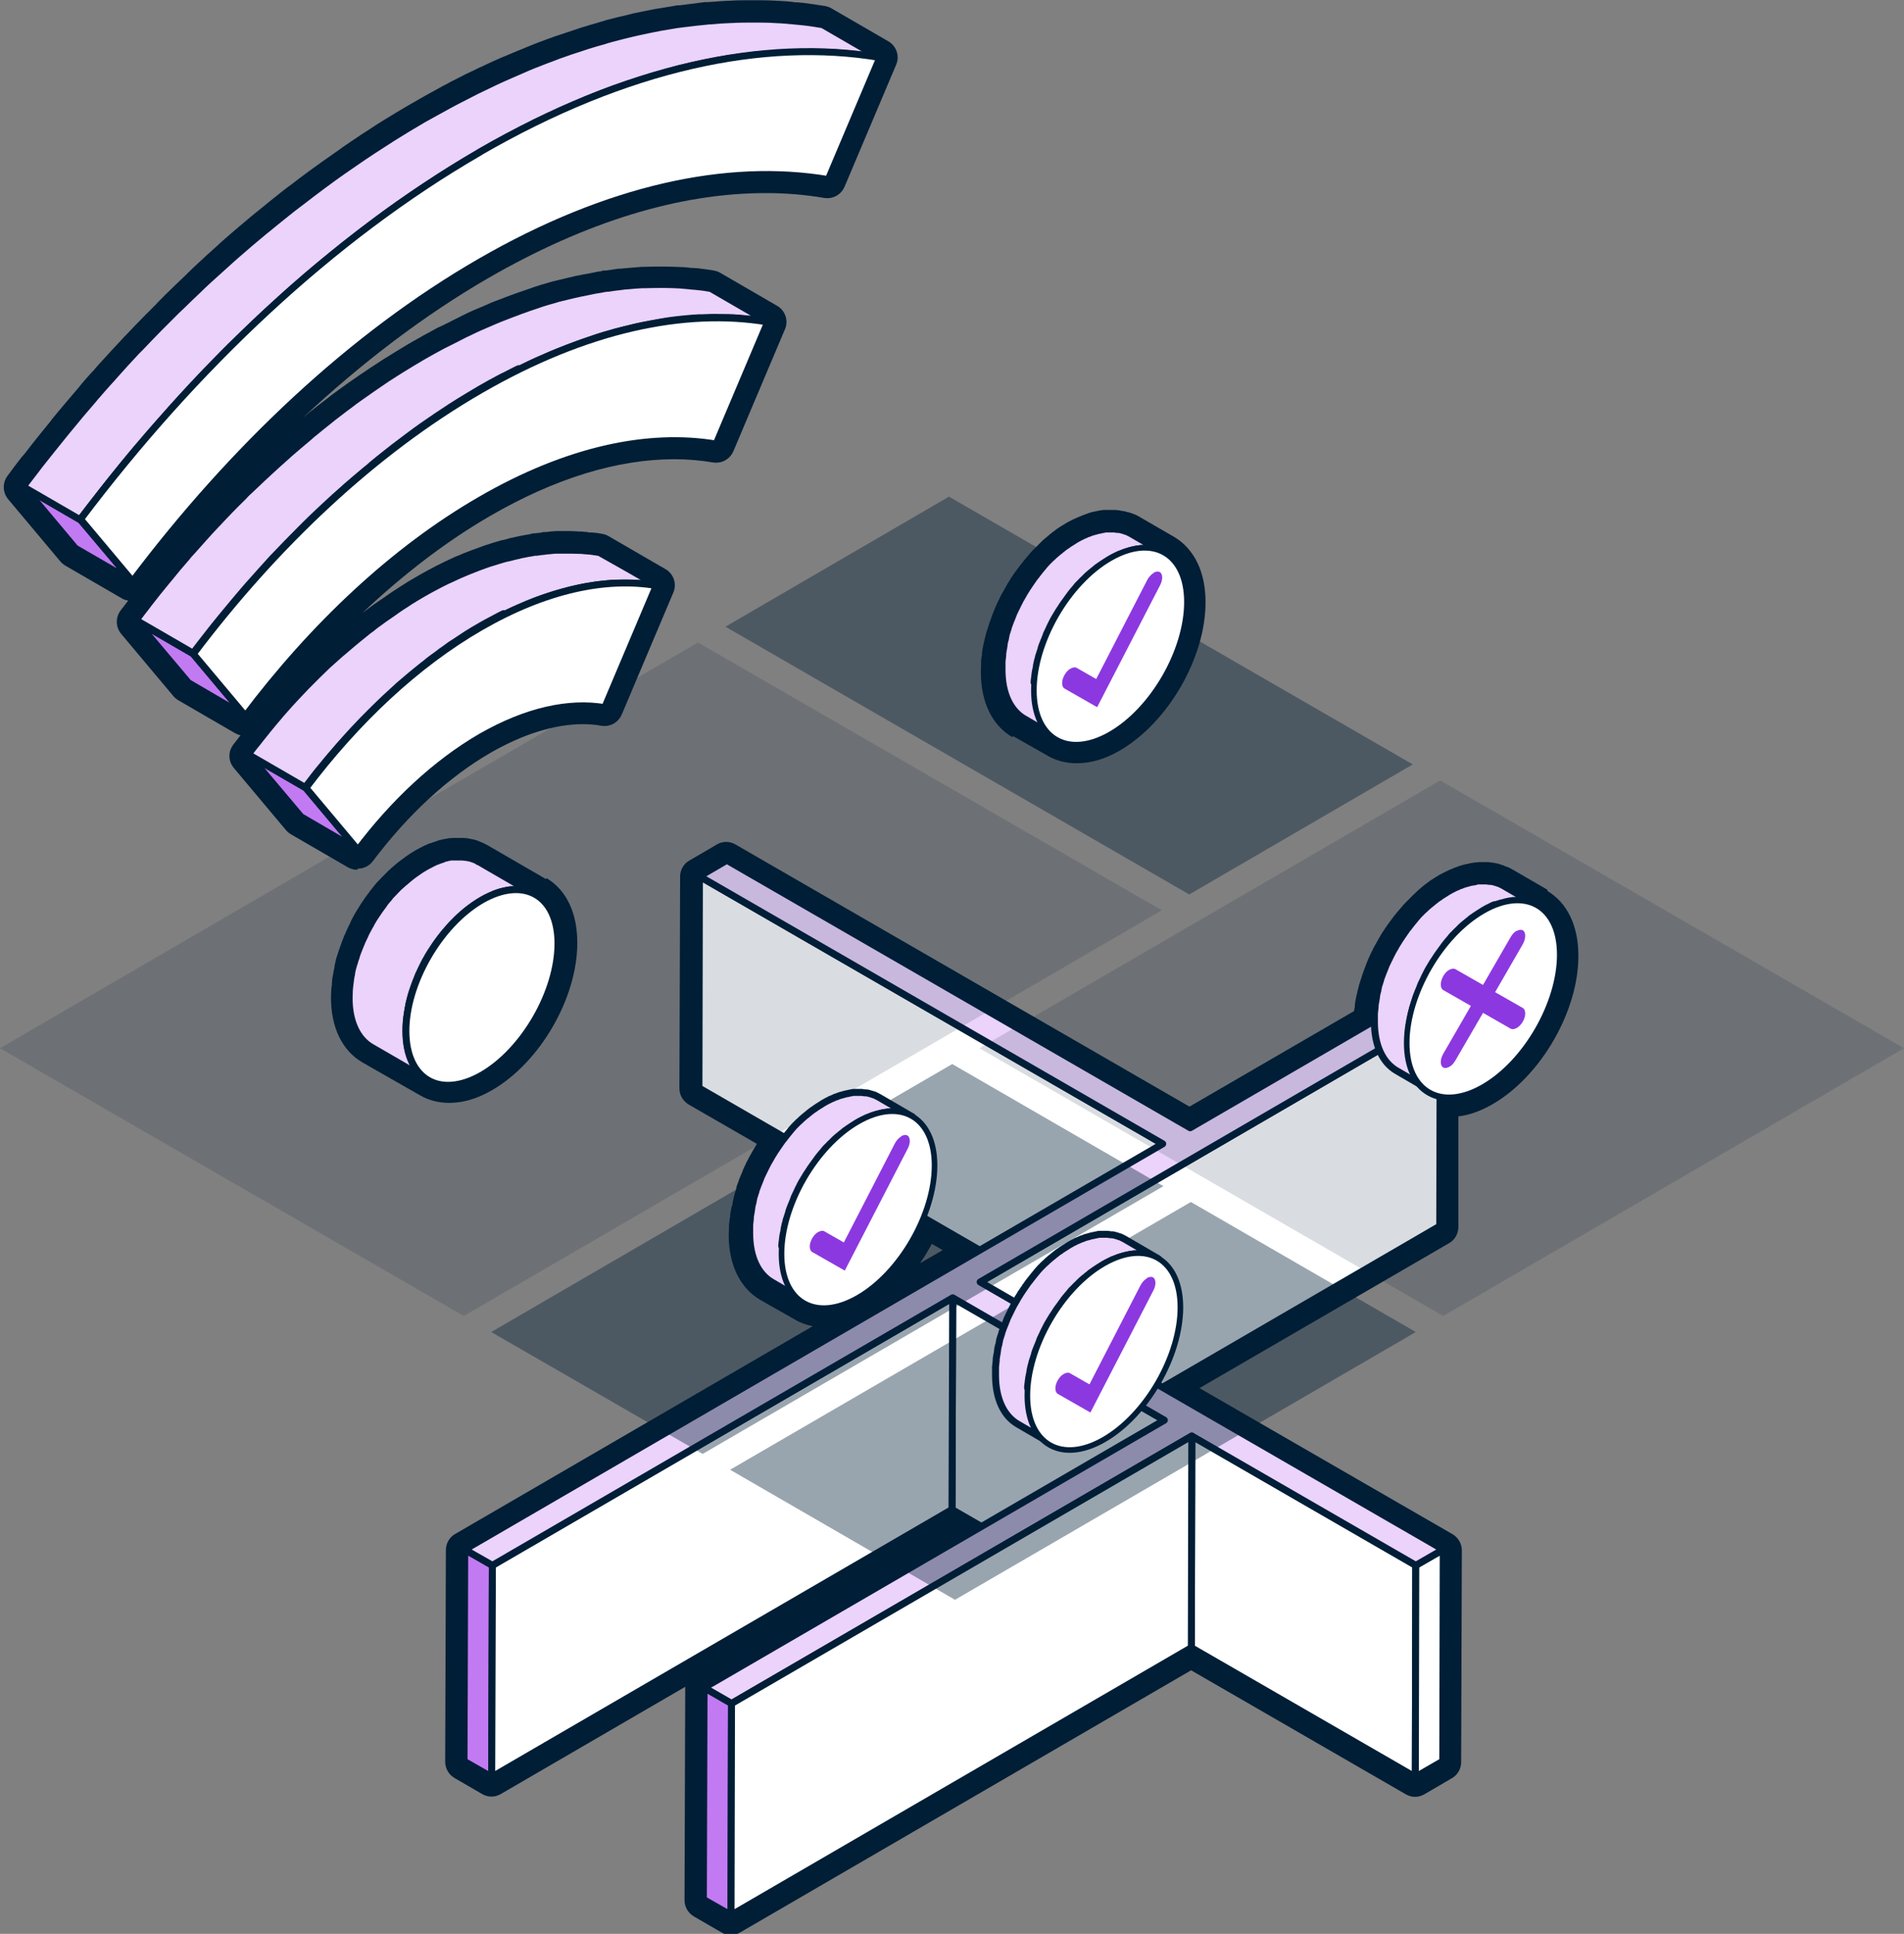
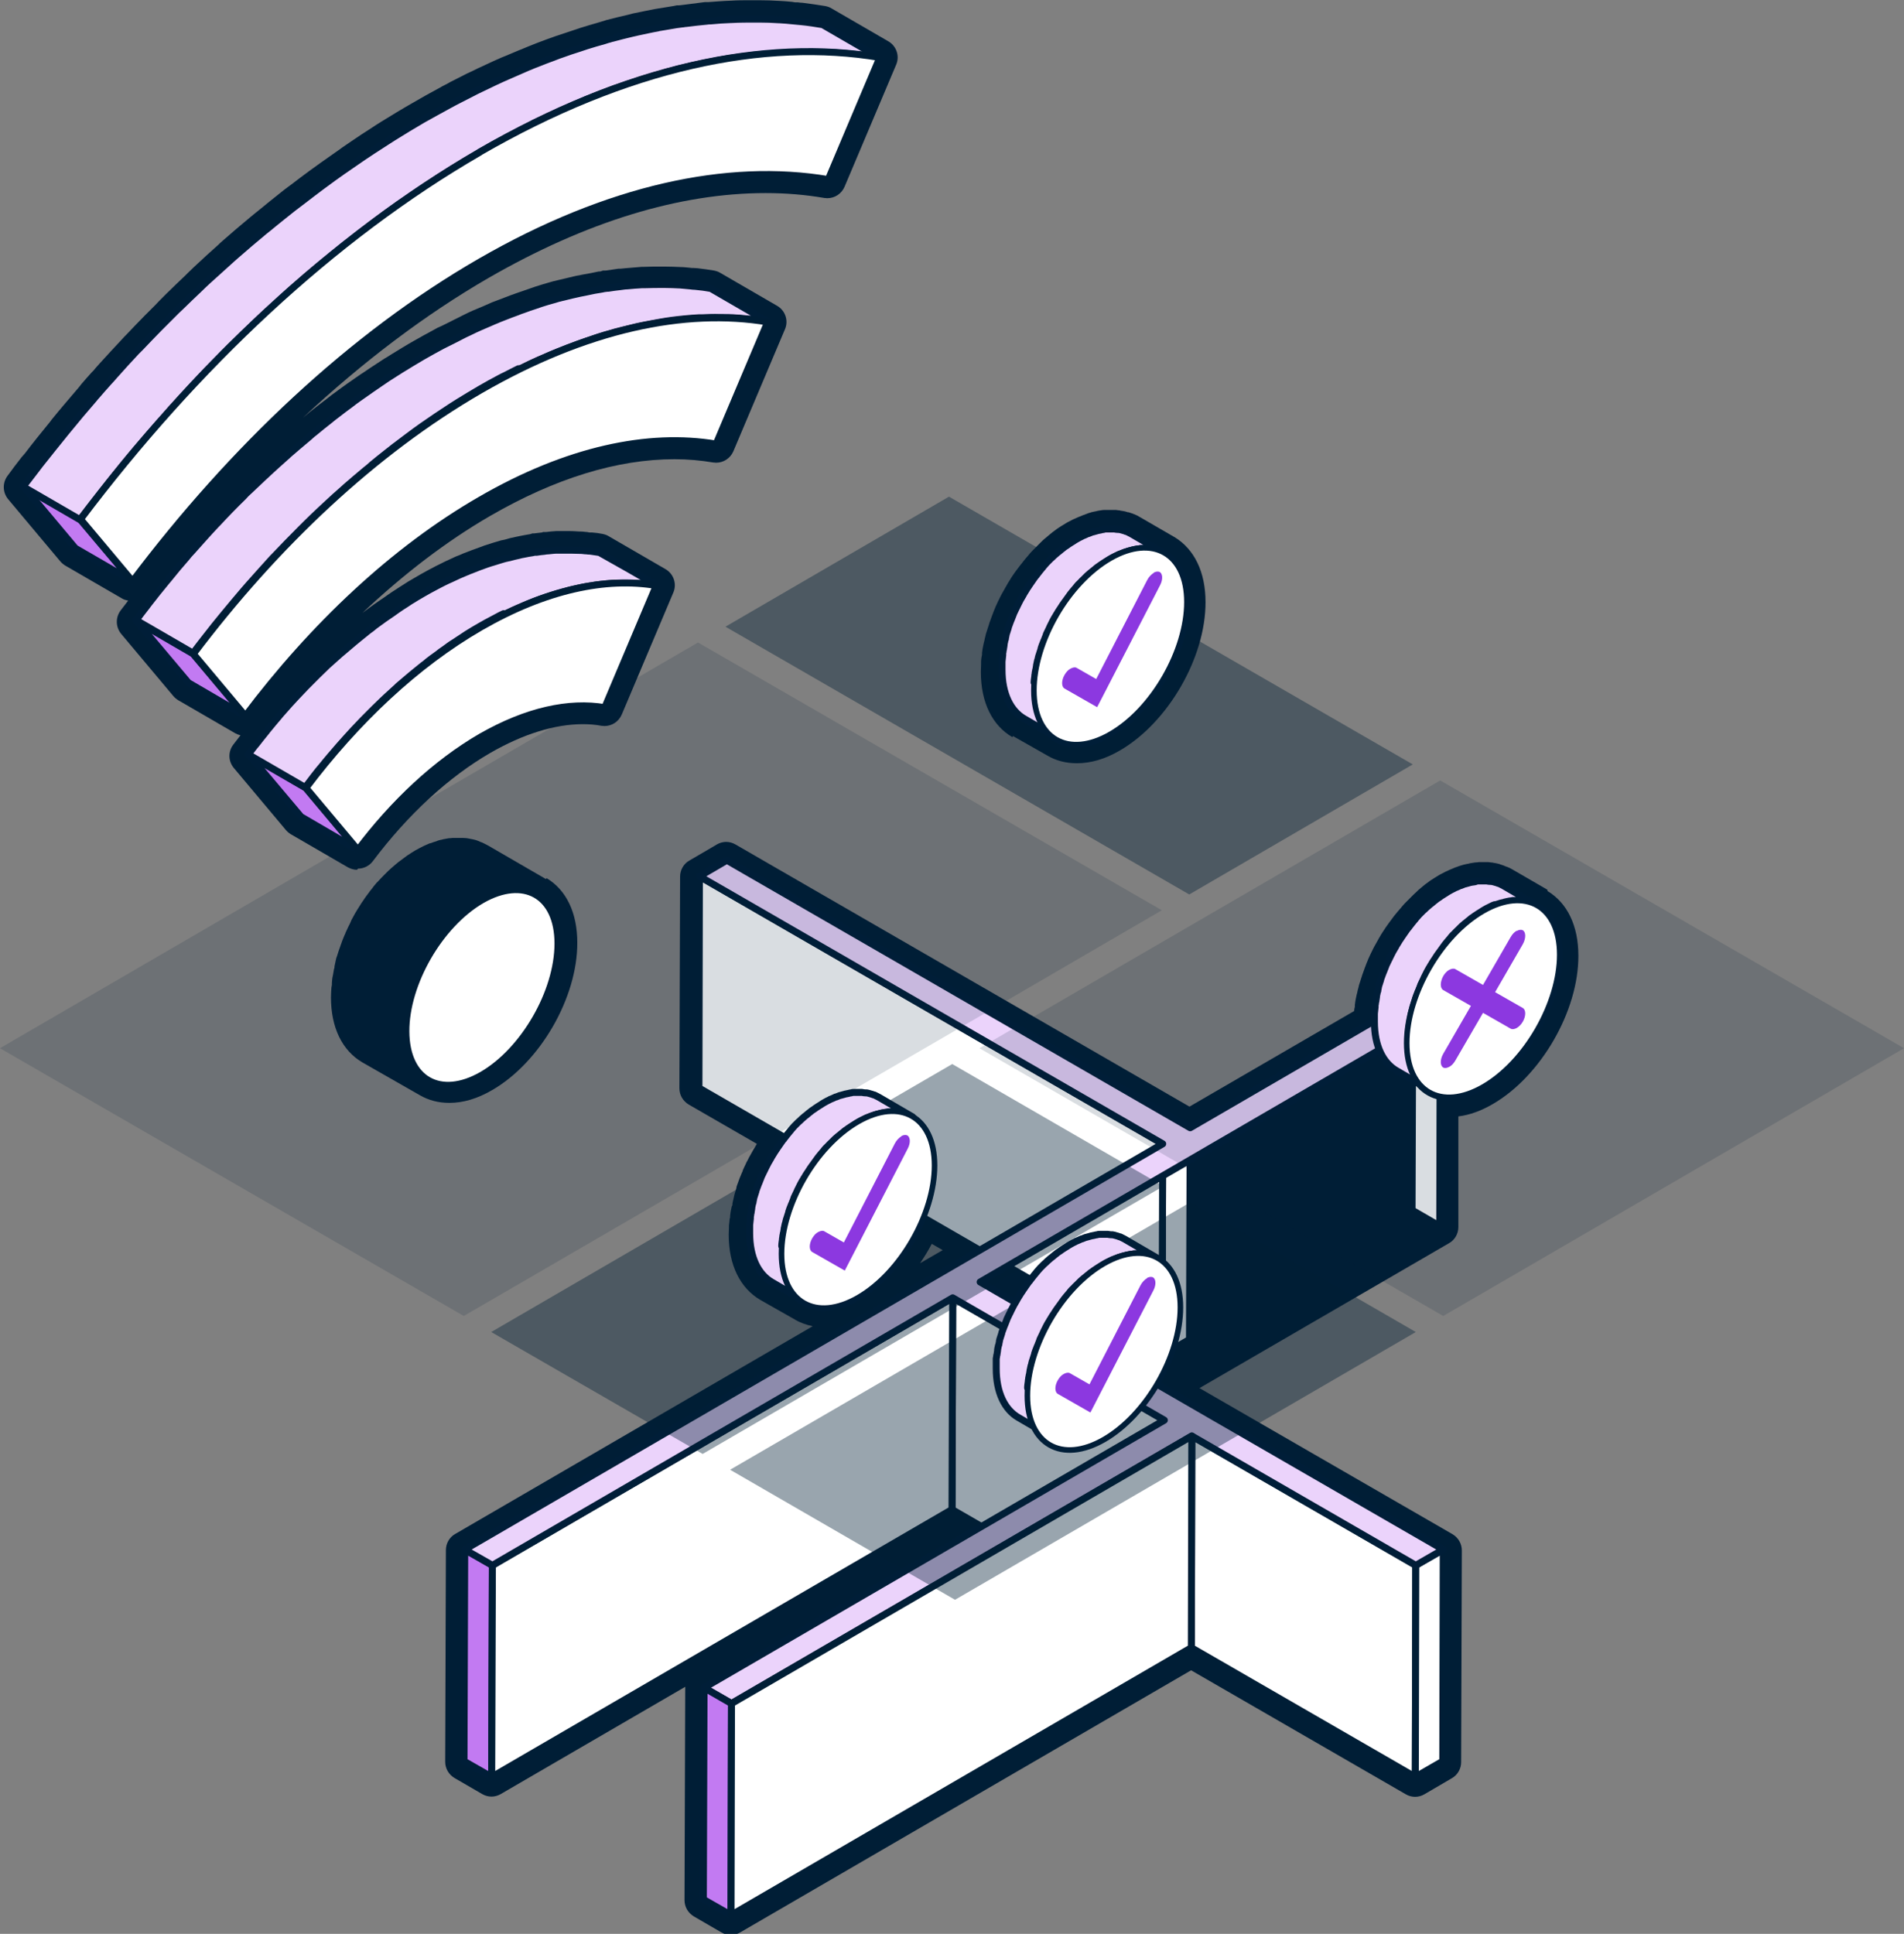
<svg xmlns="http://www.w3.org/2000/svg" viewBox="0 0 81.86 83.13">
  <rect x="0" y="0" width="81.86" height="83.13" fill="#808080" stroke="none" />
  <path d="m66.53 38.25s0 0 0 0-.02-.01-.03-.02l-1.45-.84s-.04-.02-.07-.04c-.06-.03-.11-.06-.17-.08-.01 0-.04-.02-.06-.02-.07-.03-.14-.06-.21-.08-.02 0-.04-.01-.05-.02-.05-.02-.13-.03-.21-.05-.02 0-.08-.01-.11-.02-.03 0-.1-.01-.18-.02-.01 0-.06 0-.07 0h-.14s-.08 0-.08 0h-.12s-.07.01-.08.01c-.06 0-.12.01-.18.02-.07.01-.14.02-.2.04-.01 0-.05.01-.06.01l-.13.03c-.08.02-.16.05-.23.07 0 0-.04.02-.05.02-.06.02-.12.04-.18.07-.01 0-.06.03-.07.03-.06.02-.12.05-.18.08l-.07.03c-.08.04-.17.09-.25.13-.06.04-.12.07-.18.11 0 0-.04.03-.05.03l-.14.09-.06.04-.12.09-.07.05-.11.09-.06.05-.13.11-.04.04c-.05.05-.11.1-.16.15 0 0-.03.03-.04.04l-.1.1c-.08.08-.14.14-.21.21 0 0 0 0-.01.01-.06.06-.11.12-.17.19 0 .01-.04.05-.05.06-.08.09-.17.2-.26.31 0 0-.03.04-.03.04-.06.08-.13.17-.2.27 0 .01-.04.05-.05.07-.05.06-.11.16-.17.25l-.04.06c-.05.08-.1.15-.14.23 0 0-.04.06-.04.07-.04.07-.09.16-.14.25l-.04.07c-.04.07-.07.14-.11.22l-.04.08c-.04.08-.08.17-.12.26 0 0 0 .02-.01.03-.05.11-.08.2-.11.28 0 0-.02.04-.02.05-.05.13-.08.23-.12.33 0 .01 0 .02-.01.04-.04.12-.07.22-.1.31 0 0-.02.06-.02.06l-.02.09-.04.15s-.02.09-.02.1c0 0-.02.07-.02.07l-.04.19-.02.11-.02.15v.08c-.02.06-.03.13-.03.18l-7.08 4.11-19.52-11.27c-.12-.07-.26-.11-.4-.11s-.28.04-.4.11l-.27.16-.91.53c-.25.14-.4.41-.4.69l-.03 9.1c0 .29.15.55.4.7l2.93 1.69c-.04.07-.08.14-.12.2 0 0-.03.05-.03.05-.05.09-.1.18-.15.27l-.04.07c-.03.07-.07.14-.11.21 0 0-.02.04-.02.05-.06.12-.1.21-.14.3v.02c0 .01-.01.03-.02.04-.03.06-.06.15-.1.24 0 0-.02.04-.02.05-.05.13-.08.23-.12.33 0 .01 0 .02-.01.04v.03c-.02.06-.05.17-.08.27l-.02.08-.02.09-.03.13-.02.1v.06s-.02.05-.03.06l-.03.14-.02.11-.02.15v.08s-.02.04-.02.06c0 .06-.02.17-.03.28v.07c0 .11-.01.22-.01.33 0 1.3.49 2.29 1.36 2.8l1.48.84c.23.14.49.23.77.29l-15.37 8.93c-.25.14-.4.41-.4.69l-.03 9.1c0 .29.15.55.4.7l1.19.69c.12.07.26.11.4.11s.28-.04.4-.11l7.93-4.61s0 .05 0 .07l-.03 9.1c0 .29.15.55.4.7l1.19.69c.12.07.26.11.4.11s.28-.04.4-.11l19.39-11.27 9.23 5.33c.12.07.26.11.4.11s.28-.04.4-.11l1.18-.69c.25-.14.4-.41.4-.69l.03-9.1c0-.29-.15-.55-.4-.7l-10.88-6.28 10.73-6.23c.25-.14.4-.41.4-.69v-4.76c.49-.06.98-.24 1.48-.53 2.07-1.2 3.69-4 3.68-6.38 0-1.29-.48-2.27-1.33-2.78zm-26 15.49-.97.56c.18-.27.35-.54.5-.83z" fill="#001e36" />
  <path d="m43.55 31.64 1.48.84c.37.22.8.33 1.27.33.6 0 1.22-.18 1.85-.55 2.07-1.2 3.69-4 3.68-6.38 0-1.29-.48-2.27-1.33-2.79 0 0-.01 0-.02-.01l-1.45-.84s-.04-.02-.05-.03c-.01 0-.04-.02-.05-.03-.02-.01-.08-.04-.15-.07-.02 0-.09-.04-.11-.04-.02-.01-.09-.03-.15-.05 0 0-.01 0-.02 0s-.03 0-.04-.01c-.06-.02-.14-.04-.22-.05-.02 0-.08-.01-.1-.02-.03 0-.1-.01-.17-.02-.01 0-.06 0-.07 0h-.14s-.02 0-.03 0c0 0-.05 0-.06 0s-.1 0-.11 0h-.07c-.06 0-.12.01-.18.02-.07.01-.14.02-.2.04 0 0-.05.01-.06.01l-.13.03s-.04.01-.05.02c-.03 0-.11.03-.18.06 0 0-.04.01-.05.02-.06.02-.12.04-.18.07-.01 0-.07.03-.08.03-.05.02-.11.05-.18.08l-.07.03c-.08.04-.17.09-.25.13-.06.04-.12.07-.18.11 0 0-.04.03-.05.03l-.14.09-.06.04-.12.09-.07.05-.11.09-.06.05-.13.11s-.05.04-.05.04c-.06.05-.11.1-.16.15 0 0-.03.03-.04.04l-.1.1c-.08.08-.14.14-.21.21 0 0 0 0-.01.01-.06.06-.11.12-.17.19 0 .01-.04.05-.05.06-.08.09-.17.2-.25.31 0 0-.01.02-.02.02-.08.11-.15.2-.22.29 0 .01-.04.05-.05.07-.04.06-.11.15-.17.25l-.04.07c-.05.08-.1.15-.14.23 0 0-.03.06-.04.07-.04.07-.09.16-.14.25l-.04.07c-.04.07-.07.14-.11.22l-.04.08c-.04.08-.08.17-.12.26 0 0 0 .02-.01.03-.05.11-.08.2-.11.28 0 0-.02.04-.02.05-.05.13-.08.23-.12.33 0 .01 0 .02-.01.04-.04.12-.07.22-.1.31 0 0-.02.06-.02.06l-.02.07s-.01.05-.01.05l-.03.12s-.02.09-.02.1c0 0-.02.07-.02.07l-.04.19-.02.11-.02.15v.08c-.03.12-.04.23-.04.34v.07c0 .11-.01.22-.01.33 0 1.3.49 2.3 1.36 2.8z" fill="#001e36" />
  <path d="m15.39 37.34c.24 0 .48-.11.64-.32 1.51-2.01 3.26-3.62 5.06-4.66 1.39-.8 2.76-1.23 3.96-1.23.28 0 .55.02.81.07.04 0 .09.01.13.01.32 0 .61-.19.74-.49l2.22-5.25c.16-.37.01-.8-.33-1l-2.45-1.42c-.08-.05-.17-.08-.27-.1-.15-.03-.3-.05-.45-.06h-.11s-.1-.02-.1-.02c-.08 0-.16-.02-.24-.02-.16 0-.31-.02-.47-.02h-.11c-.14 0-.28 0-.42 0h-.09c-.15.01-.29.02-.43.04h-.13s-.05.02-.05.02c-.11.01-.23.03-.34.04h-.07s-.09.03-.09.03c-.17.03-.3.05-.44.08l-.19.04c-.16.03-.32.07-.48.12l-.1.02s-.04.01-.05.01c-.22.06-.46.14-.71.22l-.16.06c-.25.09-.5.18-.75.28l-.21.09-.08.03-.07.03-.15.07c-.09.04-.19.09-.28.13l-.1.05-.14.07c-.11.05-.22.11-.33.17l-.08.04-.11.06c-.18.1-.35.19-.53.3-.2.11-.39.23-.59.36l-.14.09-.06.04c-.13.08-.26.17-.39.26l-.2.14c-.14.09-.26.18-.38.26l-.22.16c-.09.07-.19.14-.28.21 1.77-1.67 3.61-3.08 5.49-4.17 2.8-1.62 5.47-2.44 7.93-2.44.57 0 1.13.05 1.66.14.04 0 .09.01.13.01.32 0 .61-.19.74-.49l2.22-5.25c.16-.37.01-.8-.33-1l-2.45-1.42c-.08-.05-.17-.08-.27-.1-.23-.04-.47-.07-.71-.1-.05 0-.11-.01-.16-.01h-.08s-.08-.01-.08-.01c-.13-.01-.26-.03-.39-.03-.24-.01-.46-.02-.68-.02h-.11s-.13 0-.13 0c-.22 0-.43 0-.65.01h-.11c-.26.02-.49.04-.72.06l-.2.02h-.09c-.18.03-.36.05-.55.08h-.11s-.09.03-.13.04h-.06c-.22.05-.44.09-.67.13-.1.02-.2.04-.31.06-.25.06-.5.12-.76.18l-.16.04s-.05.01-.05.01l-.14.04-.07.02c-.18.05-.37.11-.56.17l-.23.08c-.21.07-.38.13-.55.19l-.28.1c-.18.07-.36.14-.55.21l-.08.03-.16.06-.07.03c-.09.04-.18.08-.27.12l-.14.06-.12.05c-.08.03-.16.07-.24.1-.14.06-.28.13-.42.2l-.08.04-.12.06-.22.11c-.16.08-.33.17-.5.25l-.07.03-.11.05-.18.1c-.28.15-.57.31-.85.47-.32.18-.64.38-.95.57l-.19.12-.12.07c-.21.14-.43.28-.64.42l-.28.19-.08.05c-.2.14-.39.27-.59.41l-.36.26c-.2.14-.39.29-.58.44l-.08.06-.26.2c-.21.16-.42.33-.63.51 2.57-2.4 5.25-4.43 7.98-6.01 4.2-2.42 8.21-3.65 11.92-3.65.86 0 1.71.07 2.52.21.04 0 .09.01.13.01.32 0 .61-.19.74-.49l2.22-5.25c.16-.37.01-.8-.33-1l-2.45-1.42c-.08-.05-.17-.08-.27-.1-.32-.05-.64-.1-.97-.14-.07 0-.14-.01-.21-.02h-.12s-.12-.02-.12-.02c-.17-.02-.34-.03-.51-.04-.32-.02-.62-.03-.92-.03h-.05s-.11 0-.11 0h-.17c-.3 0-.6 0-.9.02-.33.01-.64.04-.95.06h-.15c-.31.04-.62.08-.93.12l-.18.02h-.09s-.15.03-.15.03c-.25.04-.49.08-.74.12 0 0-.06.01-.06.01-.33.06-.63.13-.94.19l-.07.02-.16.04c-.3.07-.6.14-.9.22 0 0-.05.01-.06.02l-.2.06-.1.03c-.26.07-.51.15-.77.23l-.33.11c-.28.09-.51.17-.75.25l-.39.14c-.25.09-.5.19-.75.29l-.12.05-.22.09-.1.04c-.13.05-.25.11-.38.16l-.19.08-.15.06c-.11.05-.23.1-.34.15-.19.09-.39.18-.58.27l-.11.05-.16.08c-.1.05-.2.09-.3.14-.23.12-.47.24-.71.36l-.07.04-.15.08c-.08.04-.16.08-.24.13-.39.21-.79.43-1.18.66-.44.25-.88.52-1.32.79-.09.06-.18.11-.27.17l-.15.1c-.3.19-.59.38-.88.58-.14.09-.27.19-.41.28l-.08.06c-.27.19-.54.38-.81.57-.17.12-.33.24-.5.36-.27.2-.54.4-.81.61l-.11.08c-.12.09-.24.18-.36.28-.29.23-.59.47-.88.71l-.15.12-.22.18c-.41.34-.82.69-1.23 1.05l-.09.08-.07.07c-.35.31-.7.63-1.04.95l-.27.26-.13.13c-.26.25-.53.5-.79.76l-.07.07-.11.11c-.1.1-.2.2-.29.3l-.13.13-.1.1-.24.24c-.27.27-.53.55-.8.83l-.07.07-.11.12c-.32.34-.64.69-.96 1.04l-.16.18-.1.12-.08.08c-.15.17-.3.33-.44.5l-.07.09-.04.05c-.39.46-.79.92-1.17 1.39l-.05.07-.04.05c-.35.43-.71.87-1.05 1.32l-.06.07-.08.09c-.21.27-.42.54-.62.82-.22.3-.21.71.03 1l2.24 2.67c.06.07.13.13.21.18l2.45 1.42c.08.05.17.07.26.09-.11.14-.22.29-.33.43-.22.3-.21.71.03 1l2.24 2.67c.06.07.13.13.21.18l2.45 1.42c.07.04.15.07.23.09l-.04.05c-.09.12-.18.23-.27.35-.23.3-.22.71.02 1l2.24 2.67c.06.07.13.13.21.18l2.45 1.42c.13.07.26.11.4.11zm-4.67-16.21s0 0 0 0zm2.88 7.99s0 0 0 0zm8.28-5.14s0 0 0 0zm-2.4.89s0 0 0 0z" fill="#001e36" />
  <path d="m23.47 37.79s-.02-.01-.03-.02l-2.45-1.42c-.11-.06-.19-.1-.28-.14-.02 0-.06-.02-.08-.03l-.04-.02c-.06-.02-.1-.04-.14-.05s-.08-.02-.12-.03c0 0-.1-.02-.11-.02-.13-.03-.23-.04-.33-.04-.02 0-.04 0-.05 0h-.16s-.09 0-.09 0c-.02 0-.07 0-.09 0-.03 0-.07 0-.12.01-.04 0-.08 0-.12.01-.02 0-.09.02-.11.02-.06.01-.12.02-.18.04-.02 0-.06.01-.09.02-.02 0-.09.03-.11.04-.08.02-.18.06-.27.09-.03 0-.07.02-.11.04l-.07.03-.11.05c-.12.06-.24.12-.36.19s-.24.15-.36.23l-.08.06c-.11.08-.19.14-.27.2l-.11.09c-.08.07-.15.13-.22.19l-.13.12-.07.07-.07.07c-.1.1-.18.18-.26.27-.03.03-.05.06-.08.08 0 0-.04.05-.05.06-.06.07-.11.13-.15.19l-.09.11-.05.07-.12.16-.07.1-.08.12-.03.04-.07.11s-.03.05-.03.05c-.06.09-.12.19-.18.29l-.04.07c-.05.09-.09.16-.13.24l-.03.07s-.02.04-.02.05l-.05.1-.04.08c-.04.09-.08.18-.12.26v.01c0 .01-.01.03-.02.04-.05.11-.09.22-.13.32 0 0-.02.05-.02.06l-.03.08-.03.09-.04.11-.03.09-.06.19-.03.08s-.02.09-.03.13c0 0-.01.05-.01.05l-.04.19v.05s-.03.08-.03.12c-.02.13-.04.23-.06.32 0 .03-.01.06-.01.09 0 .04-.01.09-.01.14v.07s-.02.11-.02.11c-.01.14-.02.29-.02.43 0 1.29.48 2.28 1.35 2.79l2.47 1.41c.38.22.8.33 1.27.33.59 0 1.21-.18 1.84-.55 2.06-1.19 3.67-3.97 3.66-6.34 0-1.28-.47-2.26-1.32-2.77z" fill="#001e36" />
  <g stroke-linecap="round" stroke-linejoin="round" stroke-width=".3">
    <path d="m31.25 36.98-.02 9.1-1.18.69.02-9.1z" fill="#fff" stroke="#001e36" />
    <path d="m61.92 43.61-.02 9.1-1.19-.69.03-9.1z" fill="#fff" stroke="#001e36" />
    <path d="m51.17 48.48-.03 9.1-1.18.69.03-9.1z" fill="#fff" stroke="#001e36" />
    <path d="m49.99 49.17-.03 9.1-19.91-11.5.02-9.1z" fill="#fff" stroke="#001e36" />
-     <path d="m61.92 43.61-.02 9.1-19.79 11.5.03-9.1z" fill="#fff" stroke="#001e36" />
    <path d="m42.14 55.11-.03 9.1-1.18.68.03-9.1z" fill="#fff" stroke="#001e36" />
    <path d="m50.65 60.7-.03 9.1-.59.35.03-9.1z" fill="#fff" stroke="#001e36" />
    <path d="m50.06 61.05-.03 9.1-9.1-5.26.03-9.1z" fill="#fff" stroke="#001e36" />
    <path d="m51.83 61.39-.02 9.1-1.19-.69.03-9.1z" fill="#fff" stroke="#001e36" />
    <path d="m51.83 61.39-.02 9.1-.59.34.02-9.1z" fill="#fff" stroke="#001e36" />
    <path d="m60.87 67.29-.02 9.1-9.63-5.56.02-9.1z" fill="#fff" stroke="#001e36" />
    <path d="m62.05 66.61-.02 9.1-1.18.68.02-9.1z" fill="#fff" stroke="#001e36" />
    <path d="m21.17 67.29-.03 9.1-1.19-.68.03-9.1z" fill="#c27af2" stroke="#001e38" />
    <path d="m40.96 55.79-.03 9.1-19.79 11.5.03-9.1z" fill="#fff" stroke="#001e36" />
    <path d="m42.14 55.11 19.78-11.5-1.18-.69-9.57 5.56-19.92-11.5-1.18.69 19.92 11.5-30.01 17.44 1.19.68 19.79-11.5 9.1 5.26-19.79 11.5 1.18.68 19.79-11.5 9.63 5.56 1.18-.68z" fill="#ebd3fb" stroke="#001e38" />
    <path d="m31.45 73.23-.02 9.1-1.19-.68.03-9.1z" fill="#c27af2" stroke="#001e38" />
    <path d="m51.24 61.73-.02 9.1-19.79 11.5.02-9.1z" fill="#fff" stroke="#001e36" />
  </g>
  <path d="m60.74 32.86-9.61 5.59-19.94-11.51 9.61-5.59z" fill="#001e36" opacity=".4" />
  <path d="m30.01 27.62-9.02 5.24-20.99 12.2 19.94 11.51 20.99-12.19 9.02-5.25z" fill="#001e36" opacity=".15" />
  <path d="m40.94 45.74 9.08 5.25-19.81 11.51-9.09-5.24z" fill="#001e36" opacity=".4" />
  <path d="m31.39 63.18 19.81-11.51 9.67 5.59-19.81 11.51z" fill="#001e36" opacity=".4" />
  <path d="m61.92 33.55 19.94 11.51-19.81 11.51-19.94-11.51z" fill="#001e36" opacity=".15" />
  <path d="m63.76 39.16c1.82-1.05 3.3-.21 3.3 1.88s-1.46 4.63-3.28 5.68-3.3.21-3.3-1.88 1.46-4.63 3.28-5.68z" fill="#fff" stroke="#001e36" stroke-miterlimit="10" stroke-width=".3" />
  <path d="m64.18 38.94s.04-.02.06-.02l.15-.06c.01 0 .02 0 .04-.01.06-.02.12-.04.18-.05.03 0 .07-.02.1-.03.02 0 .03 0 .05-.01.05-.01.1-.02.15-.03.04 0 .09-.01.13-.02h.04.09.04.1.03.04c.05 0 .1 0 .15.02h.05c.06.01.11.02.16.04.05.01.1.03.15.05.01 0 .03.01.04.02l.12.06c.01 0 .03.01.04.02s0 0 0 0l-1.46-.85s-.01 0-.02-.01c0 0-.01 0-.02-.01-.04-.02-.08-.04-.12-.06 0 0-.01 0-.02-.01 0 0-.01 0-.02 0-.05-.02-.1-.04-.15-.05-.05-.02-.11-.03-.16-.04 0 0-.01 0-.02 0 0 0-.02 0-.03 0-.05 0-.1-.01-.15-.02h-.02s0 0-.01 0-.02 0-.03 0c-.03 0-.06 0-.1 0-.01 0-.03 0-.04 0s-.02 0-.03 0c-.02 0-.04 0-.06 0-.01 0-.03 0-.04 0-.04 0-.09 0-.13.02s-.1.02-.15.03c-.02 0-.03 0-.05.01-.03 0-.06.01-.09.02-.06.02-.12.03-.18.05-.01 0-.02 0-.04.01-.05.02-.1.04-.15.06 0 0-.01 0-.02 0s-.02.01-.04.02c-.05.02-.1.05-.16.07-.02 0-.04.02-.06.03-.07.03-.14.07-.21.11-.05.03-.11.06-.16.1-.02.01-.03.02-.05.03-.04.02-.07.05-.11.07-.02.01-.04.03-.06.04-.03.02-.06.05-.1.07-.02.01-.04.03-.06.04-.03.02-.06.05-.1.08-.02.01-.04.03-.05.04-.04.03-.07.06-.11.09-.01.01-.03.02-.04.03-.05.04-.1.09-.15.13 0 0-.02.02-.03.03-.03.03-.06.06-.1.09 0 0 0 0-.01.01-.06.06-.11.11-.17.17-.05.06-.1.11-.15.17 0 0 0 .01-.01.02 0 0-.01.01-.02.02-.08.1-.16.19-.24.3s-.01.02-.02.02c-.06.08-.12.16-.18.25 0 0-.01.02-.02.02v.01c-.06.08-.11.16-.17.25 0 0-.01.02-.02.02 0 .01-.01.02-.02.04-.04.07-.09.14-.13.21 0 .01-.01.02-.02.03v.01c-.05.08-.09.16-.14.24 0 0 0 .01-.01.02 0 .01-.01.03-.02.04-.03.07-.07.13-.1.2 0 .01-.01.03-.02.04 0 0 0 .02-.01.02-.04.08-.08.17-.12.25s0 .02-.01.03c-.03.08-.06.15-.09.23 0 .01-.01.02-.02.04 0 .01 0 .02-.01.03-.03.09-.07.18-.1.27v.02c-.03.09-.06.19-.09.28 0 .01 0 .02-.01.04v.03c0 .03-.02.06-.02.09 0 .04-.02.08-.03.11 0 .03-.01.06-.02.09 0 .02 0 .04-.01.06v.04c0 .04-.02.09-.02.13 0 .03-.01.06-.02.09 0 .04-.01.09-.02.13v.06.02c-.01.09-.02.19-.03.28v.06.29c0 1.04.37 1.77.96 2.11l1.46.85c-.59-.34-.96-1.07-.96-2.11 0-.09 0-.19 0-.29 0-.02 0-.04 0-.06 0-.09.02-.19.03-.28 0-.03 0-.05.01-.08 0-.04.01-.09.02-.13 0-.03.01-.06.02-.09 0-.04.02-.09.02-.13 0-.03.01-.07.02-.1 0-.03.01-.06.02-.09 0-.04.02-.08.03-.11 0-.03.01-.06.02-.09 0-.02.01-.05.02-.07.03-.09.06-.19.09-.28 0 0 0-.01 0-.02.03-.09.06-.18.1-.27 0-.02.02-.05.03-.07.03-.08.06-.15.09-.23 0-.01 0-.02.01-.04.04-.08.08-.17.12-.25.01-.02.02-.04.03-.07.03-.07.07-.13.1-.2.01-.02.02-.04.03-.06.04-.08.09-.16.14-.24 0-.02.02-.03.03-.05.04-.07.08-.14.13-.21.01-.02.03-.04.04-.06.05-.08.11-.17.17-.25 0-.01.02-.02.03-.04.06-.08.12-.17.18-.25 0-.01.02-.02.02-.03.08-.1.16-.2.24-.29.01-.01.02-.03.03-.04.05-.06.1-.12.16-.17.06-.06.11-.12.17-.17.04-.04.07-.07.11-.11 0 0 .02-.02.03-.03.05-.04.1-.09.15-.13.01-.01.03-.02.04-.03.04-.03.07-.06.11-.09.02-.01.04-.03.05-.04.03-.03.06-.05.1-.08.02-.01.04-.03.06-.04.03-.02.06-.05.1-.07.02-.01.04-.03.06-.04.04-.02.07-.05.11-.07.02-.01.03-.02.05-.03.05-.03.1-.07.16-.1.07-.04.14-.08.21-.11.02-.01.04-.02.06-.03.05-.03.1-.05.16-.07z" fill="#ebd3fb" stroke="#001e38" stroke-linecap="round" stroke-linejoin="round" stroke-width=".3" />
  <path d="m63.76 39.16c1.82-1.05 3.3-.21 3.3 1.88s-1.46 4.63-3.28 5.68-3.3.21-3.3-1.88 1.46-4.63 3.28-5.68z" fill="#fff" stroke="#001e38" stroke-linecap="round" stroke-linejoin="round" stroke-width=".24" />
  <path d="m65.21 40.02c.09-.05.19-.07.26-.03.14.08.14.35 0 .6l-1.19 2.06 1.19.68c.14.08.14.35 0 .59-.07.12-.17.22-.26.27s-.19.07-.26.03l-1.19-.68-1.19 2.05c-.07.12-.16.22-.26.27s-.19.07-.26.03c-.14-.08-.14-.35 0-.59l1.19-2.06-1.19-.68c-.14-.08-.14-.35 0-.6.07-.12.16-.22.26-.27s.19-.07.26-.03l1.19.68 1.19-2.06c.07-.12.16-.22.26-.27z" fill="#8c38e0" />
  <path d="m44.46 29.34c0-.09.02-.19.03-.28 0-.03 0-.05.01-.08 0-.04.01-.09.02-.13 0-.03.01-.06.02-.09 0-.04.02-.09.02-.13 0-.03.01-.07.02-.1 0-.03.01-.06.02-.09 0-.04.02-.08.03-.11 0-.03.01-.06.02-.09 0-.02.01-.05.02-.07.03-.09.06-.19.09-.28 0 0 0-.01 0-.02.03-.09.06-.18.1-.27 0-.02.02-.05.03-.07.03-.08.06-.15.09-.23 0-.01 0-.02.01-.04.04-.08.08-.17.12-.25.01-.02.02-.04.03-.07.03-.07.07-.13.1-.2.01-.02.02-.04.03-.06.04-.08.09-.16.14-.24 0-.02.02-.03.03-.05.04-.07.08-.14.13-.21.01-.02.03-.04.04-.06.05-.08.11-.17.17-.25 0-.01.02-.02.03-.04.06-.08.12-.17.18-.25 0-.01.02-.02.02-.03.08-.1.16-.2.24-.29.01-.01.02-.03.03-.04.05-.06.1-.12.16-.17.06-.06.11-.12.17-.17.04-.04.07-.07.11-.11 0 0 .02-.02.03-.03.05-.04.1-.09.15-.13.01-.01.03-.02.04-.03.04-.03.07-.06.11-.09.02-.01.04-.03.05-.04.03-.03.06-.05.1-.08.02-.01.04-.03.06-.04.03-.02.06-.05.1-.07.02-.01.04-.03.06-.04.04-.02.07-.05.11-.07.02-.01.03-.02.05-.03.05-.03.1-.07.16-.1.07-.04.14-.08.21-.11.02-.01.04-.02.06-.03.05-.03.11-.05.16-.07.02 0 .04-.02.06-.02.05-.02.1-.04.15-.06.01 0 .02 0 .04-.01.06-.02.12-.04.18-.05.03 0 .07-.02.1-.03.02 0 .03 0 .05-.01.05-.01.1-.02.15-.03.05 0 .09-.01.13-.02h.04.09.04.1.03.04c.05 0 .1 0 .15.02h.05c.06.01.11.02.16.04.05.01.1.03.15.05.01 0 .03.01.04.02l.12.06c.01 0 .03.01.04.02l-1.46-.85s-.01 0-.02-.01c0 0-.01 0-.02-.01-.04-.02-.08-.04-.12-.06 0 0-.01 0-.02-.01 0 0-.01 0-.02 0-.05-.02-.1-.04-.15-.05-.05-.02-.11-.03-.16-.04 0 0-.01 0-.02 0 0 0-.02 0-.03 0-.05 0-.1-.01-.15-.02h-.02s0 0-.01 0-.02 0-.03 0c-.03 0-.06 0-.1 0-.01 0-.03 0-.04 0s-.02 0-.03 0c-.02 0-.04 0-.06 0-.01 0-.03 0-.04 0-.04 0-.09 0-.13.02-.05 0-.1.02-.15.03-.02 0-.03 0-.05.01-.03 0-.06.01-.09.02-.06.02-.12.03-.18.05-.01 0-.02 0-.04.01-.05.02-.1.04-.15.06 0 0-.01 0-.02 0s-.02.01-.04.02c-.05.02-.1.05-.16.07-.02 0-.04.02-.06.03-.07.03-.14.07-.21.11-.05.03-.11.06-.16.1-.02.01-.03.02-.05.03-.04.02-.07.05-.11.07-.02.01-.04.03-.06.04-.03.02-.06.05-.1.07-.02.01-.04.03-.06.04-.03.02-.06.05-.1.08-.02.01-.04.03-.05.04-.04.03-.07.06-.11.09-.01.01-.03.02-.04.03-.05.04-.1.09-.15.13 0 0-.02.02-.03.03-.03.03-.06.06-.1.09 0 0 0 0-.01.01-.06.06-.11.11-.17.17-.05.06-.1.11-.15.17 0 0 0 .01-.01.02 0 0-.01.01-.02.02-.08.1-.16.19-.24.3s-.01.02-.02.02c-.06.08-.12.16-.18.25 0 0-.01.02-.02.02v.01c-.06.08-.11.16-.17.25 0 0-.01.02-.02.02 0 .01-.01.02-.02.04-.04.07-.09.14-.13.21 0 .01-.01.02-.02.03v.01c-.05.08-.09.16-.14.24 0 0 0 .01-.01.02 0 .01-.01.03-.02.04-.03.07-.07.13-.1.2 0 .01-.01.03-.02.04 0 0 0 .02-.01.02-.04.08-.08.17-.12.25s0 .02-.01.03c-.03.08-.06.15-.09.23 0 .01-.01.02-.02.04 0 .01 0 .02-.01.03-.03.09-.07.18-.1.27v.02c-.03.09-.06.19-.09.28 0 .01 0 .02-.01.04v.03c0 .03-.02.06-.02.09 0 .04-.02.08-.03.11 0 .03-.01.06-.02.09 0 .02 0 .04-.01.06v.04c0 .04-.02.09-.02.13 0 .03-.01.06-.02.09 0 .04-.01.09-.02.13v.06.02c-.01.09-.02.19-.03.28v.06.29c0 1.04.37 1.77.96 2.11l1.46.85c-.59-.34-.96-1.07-.96-2.11 0-.09 0-.19 0-.29 0-.02 0-.04 0-.06z" fill="#ebd3fb" stroke="#001e38" stroke-linecap="round" stroke-linejoin="round" stroke-width=".3" />
  <path d="m47.73 24c1.82-1.05 3.3-.21 3.3 1.88s-1.46 4.63-3.28 5.68-3.3.21-3.3-1.88 1.46-4.63 3.28-5.68z" fill="#fff" stroke="#001e38" stroke-linecap="round" stroke-linejoin="round" stroke-width=".24" />
  <path d="m49.6 24.62c.08-.05.17-.06.24-.04.15.06.17.32.04.57l-2.71 5.25-1.4-.8c-.14-.08-.14-.35 0-.59.07-.12.16-.22.26-.27s.19-.07.26-.03l.84.48 2.19-4.25c.07-.14.18-.25.28-.31z" fill="#8c38e0" />
  <path d="m33.61 53.56c0-.09.02-.19.03-.28 0-.03 0-.05.01-.08 0-.04.01-.09.02-.13 0-.03.01-.06.02-.09 0-.04.02-.09.02-.13 0-.03.01-.07.02-.1 0-.03.01-.06.02-.09 0-.04.02-.08.03-.11 0-.03.01-.06.02-.09 0-.02.01-.05.02-.07.03-.09.06-.19.09-.28 0 0 0-.01 0-.02.03-.09.06-.18.1-.27 0-.02.02-.05.03-.07.03-.08.06-.15.09-.23 0-.01 0-.02.01-.04.04-.08.08-.17.12-.25.01-.02.02-.04.03-.07.03-.07.07-.13.1-.2.01-.02.02-.04.03-.06.04-.08.09-.16.14-.24 0-.02.02-.03.03-.05.04-.07.08-.14.13-.21.01-.02.03-.04.04-.06.05-.08.11-.17.17-.25 0-.01.02-.02.03-.04.06-.08.12-.17.18-.25 0-.01.02-.02.02-.03.08-.1.16-.2.24-.29.01-.01.02-.03.03-.04.05-.06.1-.12.16-.17.06-.06.11-.12.17-.17l.11-.11s.02-.02.03-.03c.05-.04.1-.09.15-.13.01-.01.03-.02.04-.03.04-.03.07-.06.11-.09.02-.01.04-.03.05-.04.03-.03.06-.05.1-.08.02-.01.04-.03.06-.04.03-.02.06-.05.1-.07.02-.01.04-.03.06-.04.04-.02.07-.05.11-.07.02-.01.03-.02.05-.03.05-.03.1-.07.16-.1.07-.04.14-.08.21-.11.02-.01.04-.02.06-.03.05-.03.11-.05.16-.07.02 0 .04-.02.06-.02.05-.02.1-.04.15-.06.01 0 .02 0 .04-.01.06-.02.12-.04.18-.05.03 0 .07-.02.1-.03.02 0 .03 0 .05-.01.05-.01.1-.02.15-.03.05 0 .09-.01.13-.02h.04.09.04.1.03.04c.05 0 .1 0 .15.02h.05c.06.01.11.02.16.04.05.01.1.03.15.05.01 0 .03.01.04.02.04.02.08.04.12.06.01 0 .03.01.04.02l-1.46-.85s-.01 0-.02-.01c0 0-.01 0-.02-.01-.04-.02-.08-.04-.12-.06 0 0-.01 0-.02-.01 0 0-.01 0-.02 0-.05-.02-.1-.04-.15-.05-.05-.02-.11-.03-.16-.04 0 0-.01 0-.02 0 0 0-.02 0-.03 0-.05 0-.1-.01-.15-.02h-.02s0 0-.01 0-.02 0-.03 0c-.03 0-.06 0-.1 0-.01 0-.03 0-.04 0s-.02 0-.03 0c-.02 0-.04 0-.06 0-.01 0-.03 0-.04 0-.04 0-.09 0-.13.02-.05 0-.1.02-.15.03-.02 0-.03 0-.05.01-.03 0-.06.01-.09.02-.06.02-.12.03-.18.05-.01 0-.02 0-.04.01-.05.02-.1.04-.15.06 0 0-.01 0-.02 0s-.02.01-.04.02c-.05.02-.1.05-.16.07-.02 0-.04.02-.06.03-.07.03-.14.07-.21.11-.05.03-.11.06-.16.1-.02.01-.03.02-.05.03-.04.02-.07.05-.11.07-.02.01-.04.03-.06.04-.03.02-.06.05-.1.07-.02.01-.04.03-.06.04-.03.02-.06.05-.1.08-.02.01-.04.03-.05.04-.04.03-.07.06-.11.09-.01.01-.03.02-.04.03-.05.04-.1.09-.15.13 0 0-.02.02-.03.03-.03.03-.06.06-.1.09 0 0 0 0-.01.01-.06.06-.11.11-.17.17-.05.06-.1.11-.15.17 0 0 0 .01-.01.02 0 0-.01.01-.02.02-.08.1-.16.19-.24.3s-.01.02-.02.02c-.06.08-.12.16-.18.25 0 0-.01.02-.02.02v.01c-.06.08-.11.16-.17.25 0 0-.01.02-.02.02 0 .01-.01.02-.02.04-.04.07-.09.14-.13.21 0 .01-.01.02-.02.03v.01c-.05.08-.09.16-.14.24 0 0 0 .01-.01.02 0 .01-.01.03-.02.04-.03.07-.07.13-.1.2 0 .01-.01.03-.02.04 0 0 0 .02-.01.02-.04.08-.08.17-.12.25s0 .02-.01.03c-.03.08-.06.15-.09.23 0 .01-.01.02-.02.04 0 .01 0 .02-.01.03-.03.09-.07.18-.1.27v.02c-.03.09-.06.19-.09.28 0 .01 0 .02-.01.04v.03c0 .03-.02.06-.02.09 0 .04-.02.08-.03.11 0 .03-.01.06-.02.09 0 .02 0 .04-.01.06v.04c0 .04-.02.09-.02.13 0 .03-.01.06-.02.09 0 .04-.01.09-.02.13v.06.02c-.01.09-.02.19-.03.28v.06.29c0 1.04.37 1.77.96 2.11l1.46.85c-.59-.34-.96-1.07-.96-2.11 0-.09 0-.19 0-.29 0-.02 0-.04 0-.06z" fill="#ebd3fb" stroke="#001e38" stroke-linecap="round" stroke-linejoin="round" stroke-width=".3" />
  <path d="m36.88 48.22c1.82-1.05 3.3-.21 3.3 1.88s-1.46 4.63-3.28 5.68-3.3.21-3.3-1.88 1.46-4.63 3.28-5.68z" fill="#fff" stroke="#001e38" stroke-linecap="round" stroke-linejoin="round" stroke-width=".24" />
  <path d="m38.75 48.84c.08-.05.17-.06.24-.04.15.06.17.32.04.57l-2.71 5.25-1.4-.8c-.14-.08-.14-.35 0-.59.07-.12.16-.22.26-.27s.19-.07.26-.03l.84.48 2.19-4.25c.07-.14.18-.25.28-.31z" fill="#8c38e0" />
-   <path d="m44.18 59.66c0-.09.02-.19.03-.28 0-.03 0-.05.01-.08 0-.04.01-.09.02-.13 0-.03.01-.06.02-.09 0-.04.02-.09.02-.13 0-.03.01-.07.02-.1 0-.03.01-.06.02-.09 0-.04.02-.08.03-.11 0-.03.01-.06.02-.09 0-.02.01-.05.02-.07.03-.09.06-.19.09-.28 0 0 0-.01 0-.02.03-.09.06-.18.1-.27 0-.02.02-.05.03-.07.03-.08.06-.15.09-.23 0-.01 0-.02.01-.04.04-.08.08-.17.12-.25.01-.02.02-.04.03-.07.03-.07.07-.13.1-.2.01-.02.02-.04.03-.06.04-.08.09-.16.14-.24 0-.02.02-.03.03-.05.04-.07.08-.14.13-.21.01-.02.03-.04.04-.06.05-.08.11-.17.17-.25 0-.01.02-.02.03-.04.06-.08.12-.17.18-.25 0-.01.02-.02.02-.03.08-.1.16-.2.24-.29.01-.01.02-.03.03-.04.05-.06.1-.12.16-.17.06-.06.11-.12.17-.17.04-.04.07-.07.11-.11 0 0 .02-.02.03-.03.05-.04.1-.09.15-.13.01-.01.03-.02.04-.03.04-.03.07-.06.11-.09.02-.01.04-.03.05-.04.03-.03.06-.05.1-.08.02-.01.04-.03.06-.04.03-.02.06-.05.1-.07.02-.01.04-.03.06-.04.04-.02.07-.05.11-.07.02-.01.03-.02.05-.03.05-.03.1-.07.16-.1.07-.04.14-.08.21-.11.02-.01.04-.02.06-.03.05-.03.11-.05.16-.07.02 0 .04-.02.06-.02.05-.02.1-.04.15-.06.01 0 .02 0 .04-.01.06-.02.12-.04.18-.05.03 0 .07-.02.1-.03.02 0 .03 0 .05-.01.05-.01.1-.02.15-.03.05 0 .09-.01.13-.02h.04.09.04.1.03.04c.05 0 .1 0 .15.02h.05c.06.01.11.02.16.04.05.01.1.03.15.05.01 0 .03.01.04.02.04.02.08.04.12.06.01 0 .03.01.04.02l-1.46-.85s-.01 0-.02-.01c0 0-.01 0-.02-.01-.04-.02-.08-.04-.12-.06 0 0-.01 0-.02-.01 0 0-.01 0-.02 0-.05-.02-.1-.04-.15-.05-.05-.02-.11-.03-.16-.04 0 0-.01 0-.02 0 0 0-.02 0-.03 0-.05 0-.1-.01-.15-.02h-.02s0 0-.01 0-.02 0-.03 0c-.03 0-.06 0-.1 0-.01 0-.03 0-.04 0s-.02 0-.03 0c-.02 0-.04 0-.06 0-.01 0-.03 0-.04 0-.04 0-.09 0-.13.02-.05 0-.1.02-.15.03-.02 0-.03 0-.05.01-.03 0-.06.01-.09.02-.06.02-.12.03-.18.05-.01 0-.02 0-.04.01-.05.02-.1.04-.15.06 0 0-.01 0-.02 0s-.02.01-.04.02c-.05.02-.1.05-.16.07-.02 0-.04.02-.06.03-.07.03-.14.07-.21.11-.05.03-.11.06-.16.1-.02.01-.03.02-.05.03-.04.02-.07.05-.11.07-.02.01-.04.03-.06.04-.03.02-.06.05-.1.07-.02.01-.04.03-.06.04-.03.02-.06.05-.1.08-.02.01-.04.03-.05.04-.04.03-.07.06-.11.09-.01.01-.03.02-.04.03-.05.04-.1.09-.15.13 0 0-.02.02-.03.03-.03.03-.06.06-.1.09 0 0 0 0-.01.01-.06.06-.11.11-.17.17-.05.06-.1.11-.15.17 0 0 0 .01-.01.02 0 0-.01.01-.02.02-.08.1-.16.19-.24.3s-.01.02-.02.02c-.06.08-.12.16-.18.25 0 0-.01.02-.02.02v.01c-.06.08-.11.16-.17.25 0 0-.01.02-.02.02 0 .01-.01.02-.02.04-.04.07-.09.14-.13.21 0 .01-.01.02-.02.03v.01c-.05.08-.09.16-.14.24 0 0 0 .01-.01.02 0 .01-.01.03-.02.04-.03.07-.07.13-.1.2 0 .01-.01.03-.02.04 0 0 0 .02-.01.02-.04.08-.08.17-.12.25s0 .02-.01.03c-.03.08-.06.15-.09.23 0 .01-.01.02-.02.04 0 .01 0 .02-.01.03-.03.09-.07.18-.1.27v.02c-.03.09-.06.19-.09.28 0 .01 0 .02-.01.04v.03c0 .03-.02.06-.02.09 0 .04-.02.08-.03.11 0 .03-.01.06-.02.09 0 .02 0 .04-.01.06v.04c0 .04-.02.09-.02.13 0 .03-.01.06-.02.09 0 .04-.01.09-.02.13v.06.02c-.01.09-.02.19-.03.28v.06.29c0 1.04.37 1.77.96 2.11l1.46.85c-.59-.34-.96-1.07-.96-2.11 0-.09 0-.19 0-.29 0-.02 0-.04 0-.06z" fill="#ebd3fb" stroke="#001e38" stroke-linecap="round" stroke-linejoin="round" stroke-width=".3" />
+   <path d="m44.18 59.66c0-.09.02-.19.03-.28 0-.03 0-.05.01-.08 0-.04.01-.09.02-.13 0-.03.01-.06.02-.09 0-.04.02-.09.02-.13 0-.03.01-.07.02-.1 0-.03.01-.06.02-.09 0-.04.02-.08.03-.11 0-.03.01-.06.02-.09 0-.02.01-.05.02-.07.03-.09.06-.19.09-.28 0 0 0-.01 0-.02.03-.09.06-.18.1-.27 0-.02.02-.05.03-.07.03-.08.06-.15.09-.23 0-.01 0-.02.01-.04.04-.08.08-.17.12-.25.01-.02.02-.04.03-.07.03-.07.07-.13.1-.2.01-.02.02-.04.03-.06.04-.08.09-.16.14-.24 0-.02.02-.03.03-.05.04-.07.08-.14.13-.21.01-.02.03-.04.04-.06.05-.08.11-.17.17-.25 0-.01.02-.02.03-.04.06-.08.12-.17.18-.25 0-.01.02-.02.02-.03.08-.1.16-.2.24-.29.01-.01.02-.03.03-.04.05-.06.1-.12.16-.17.06-.06.11-.12.17-.17.04-.04.07-.07.11-.11 0 0 .02-.02.03-.03.05-.04.1-.09.15-.13.01-.01.03-.02.04-.03.04-.03.07-.06.11-.09.02-.01.04-.03.05-.04.03-.03.06-.05.1-.08.02-.01.04-.03.06-.04.03-.02.06-.05.1-.07.02-.01.04-.03.06-.04.04-.02.07-.05.11-.07.02-.01.03-.02.05-.03.05-.03.1-.07.16-.1.07-.04.14-.08.21-.11.02-.01.04-.02.06-.03.05-.03.11-.05.16-.07.02 0 .04-.02.06-.02.05-.02.1-.04.15-.06.01 0 .02 0 .04-.01.06-.02.12-.04.18-.05.03 0 .07-.02.1-.03.02 0 .03 0 .05-.01.05-.01.1-.02.15-.03.05 0 .09-.01.13-.02h.04.09.04.1.03.04c.05 0 .1 0 .15.02h.05c.06.01.11.02.16.04.05.01.1.03.15.05.01 0 .03.01.04.02.04.02.08.04.12.06.01 0 .03.01.04.02l-1.46-.85s-.01 0-.02-.01c0 0-.01 0-.02-.01-.04-.02-.08-.04-.12-.06 0 0-.01 0-.02-.01 0 0-.01 0-.02 0-.05-.02-.1-.04-.15-.05-.05-.02-.11-.03-.16-.04 0 0-.01 0-.02 0 0 0-.02 0-.03 0-.05 0-.1-.01-.15-.02h-.02s0 0-.01 0-.02 0-.03 0c-.03 0-.06 0-.1 0-.01 0-.03 0-.04 0s-.02 0-.03 0c-.02 0-.04 0-.06 0-.01 0-.03 0-.04 0-.04 0-.09 0-.13.02-.05 0-.1.02-.15.03-.02 0-.03 0-.05.01-.03 0-.06.01-.09.02-.06.02-.12.03-.18.05-.01 0-.02 0-.04.01-.05.02-.1.04-.15.06 0 0-.01 0-.02 0s-.02.01-.04.02c-.05.02-.1.05-.16.07-.02 0-.04.02-.06.03-.07.03-.14.07-.21.11-.05.03-.11.06-.16.1-.02.01-.03.02-.05.03-.04.02-.07.05-.11.07-.02.01-.04.03-.06.04-.03.02-.06.05-.1.07-.02.01-.04.03-.06.04-.03.02-.06.05-.1.08-.02.01-.04.03-.05.04-.04.03-.07.06-.11.09-.01.01-.03.02-.04.03-.05.04-.1.09-.15.13 0 0-.02.02-.03.03-.03.03-.06.06-.1.09 0 0 0 0-.01.01-.06.06-.11.11-.17.17-.05.06-.1.11-.15.17 0 0 0 .01-.01.02 0 0-.01.01-.02.02-.08.1-.16.19-.24.3s-.01.02-.02.02c-.06.08-.12.16-.18.25 0 0-.01.02-.02.02v.01c-.06.08-.11.16-.17.25 0 0-.01.02-.02.02 0 .01-.01.02-.02.04-.04.07-.09.14-.13.21 0 .01-.01.02-.02.03v.01c-.05.08-.09.16-.14.24 0 0 0 .01-.01.02 0 .01-.01.03-.02.04-.03.07-.07.13-.1.2 0 .01-.01.03-.02.04 0 0 0 .02-.01.02-.04.08-.08.17-.12.25s0 .02-.01.03c-.03.08-.06.15-.09.23 0 .01-.01.02-.02.04 0 .01 0 .02-.01.03-.03.09-.07.18-.1.27v.02c-.03.09-.06.19-.09.28 0 .01 0 .02-.01.04v.03c0 .03-.02.06-.02.09 0 .04-.02.08-.03.11 0 .03-.01.06-.02.09 0 .02 0 .04-.01.06v.04c0 .04-.02.09-.02.13 0 .03-.01.06-.02.09 0 .04-.01.09-.02.13v.06.02v.06.29c0 1.04.37 1.77.96 2.11l1.46.85c-.59-.34-.96-1.07-.96-2.11 0-.09 0-.19 0-.29 0-.02 0-.04 0-.06z" fill="#ebd3fb" stroke="#001e38" stroke-linecap="round" stroke-linejoin="round" stroke-width=".3" />
  <path d="m47.45 54.32c1.82-1.05 3.3-.21 3.3 1.88s-1.46 4.63-3.28 5.68-3.3.21-3.3-1.88 1.46-4.63 3.28-5.68z" fill="#fff" stroke="#001e38" stroke-linecap="round" stroke-linejoin="round" stroke-width=".24" />
  <path d="m49.31 54.94c.08-.05.17-.06.24-.04.15.06.17.32.04.57l-2.71 5.25-1.4-.8c-.14-.08-.14-.35 0-.59.07-.12.16-.22.26-.27s.19-.07.26-.03l.84.48 2.19-4.25c.07-.14.18-.25.28-.31z" fill="#8c38e0" />
-   <path d="m21.25 38.43c.08-.03.15-.06.23-.08.05-.01.1-.03.15-.04s.09-.02.13-.03c.06-.01.12-.02.17-.03h.1.21.05c.08 0 .16.02.24.03.02 0 .04 0 .06.01.06.01.12.03.18.05.02 0 .04.01.05.02.07.03.15.06.21.1s0 0 0 0l-2.45-1.42h-.02c-.05-.04-.11-.07-.16-.09-.01 0-.02 0-.03-.01-.02 0-.04-.01-.06-.02-.03-.01-.06-.02-.09-.03-.03 0-.06-.01-.09-.02-.02 0-.04 0-.06-.01-.01 0-.02 0-.03 0-.06-.01-.13-.02-.2-.02 0 0 0 0-.01 0-.02 0-.03 0-.05 0-.05 0-.1 0-.16 0-.02 0-.04 0-.05 0-.03 0-.07 0-.1 0s-.06 0-.09 0-.05.01-.08.02c-.04 0-.09.02-.13.03-.02 0-.05 0-.07.02-.02 0-.05.02-.07.03-.08.02-.15.05-.23.08-.03.01-.05.02-.08.03s-.05.03-.08.04-.05.02-.08.04c-.1.05-.2.1-.3.16-.11.06-.21.13-.31.2-.03.02-.07.05-.1.07-.07.05-.14.1-.21.16-.04.03-.07.06-.11.09-.06.05-.12.11-.19.16-.04.03-.07.07-.11.1-.02.02-.05.04-.07.06s-.05.05-.07.07c-.07.08-.15.15-.22.23-.02.03-.05.05-.07.07s-.04.04-.05.07c-.04.05-.09.1-.13.15-.03.03-.06.07-.08.1s-.04.06-.06.09c-.03.04-.06.08-.09.12-.02.03-.04.06-.06.08-.03.05-.07.1-.1.15-.02.03-.04.06-.06.09 0 .01-.02.03-.03.04-.06.09-.11.18-.17.28 0 0 0 .01-.01.02-.01.02-.02.04-.03.06-.04.07-.08.13-.11.2-.02.03-.03.06-.05.09s-.03.06-.05.1c-.01.03-.03.06-.04.09-.04.08-.07.15-.11.23 0 .01-.01.03-.02.04v.01c-.04.1-.08.19-.12.29 0 .02-.01.04-.02.05-.01.04-.03.07-.04.11-.02.05-.04.1-.05.15-.01.04-.02.08-.04.12-.01.04-.03.09-.04.13 0 .03-.02.06-.03.08-.01.05-.02.1-.04.15-.01.06-.03.11-.04.17 0 .02-.01.04-.01.06 0 .04-.01.08-.02.12-.02.09-.03.17-.04.26 0 .02 0 .05-.01.07 0 .05-.01.11-.02.16 0 .04 0 .08-.01.12 0 .12-.01.24-.01.36 0 1.03.37 1.76.95 2.1l2.45 1.42c-.59-.34-.95-1.07-.95-2.1 0-.12 0-.24.01-.36 0-.04 0-.08.01-.12 0-.08.02-.16.03-.24.01-.09.03-.17.04-.26.01-.06.02-.12.03-.18s.03-.11.04-.17c.02-.08.04-.16.06-.23.01-.04.03-.09.04-.13.03-.09.06-.18.09-.26.01-.04.03-.07.04-.11.05-.12.09-.24.14-.36 0-.01.01-.03.02-.04.05-.11.1-.21.15-.32.02-.03.03-.06.05-.1.05-.1.1-.2.16-.29l.03-.06c.07-.11.13-.22.21-.33l.06-.09c.05-.08.11-.16.16-.23.03-.04.06-.08.09-.12.05-.06.1-.13.15-.19.04-.05.08-.1.13-.15.04-.05.08-.09.12-.14.07-.08.14-.16.22-.23.05-.05.09-.09.14-.14.04-.04.07-.07.11-.1.06-.06.12-.11.18-.16.04-.03.07-.06.11-.09.07-.05.14-.1.21-.15.03-.02.07-.05.1-.07.1-.07.21-.14.31-.2s.2-.11.3-.16c.03-.01.05-.02.08-.04.05-.02.11-.04.16-.07z" fill="#ebd3fb" stroke="#001e38" stroke-linecap="round" stroke-linejoin="round" stroke-width=".3" />
  <path d="m15.39 36.54-2.45-1.43-2.24-2.66 2.45 1.42z" fill="#c27af2" stroke="#001e38" stroke-linecap="round" stroke-linejoin="round" stroke-width=".3" />
  <path d="m21.69 26.41c.07-.03.13-.06.2-.09.1-.05.2-.1.3-.14l.21-.09c.09-.04.18-.08.27-.12.24-.1.47-.19.71-.27.05-.02.1-.03.15-.05.24-.08.47-.15.7-.21.04 0 .07-.02.11-.03.15-.04.3-.08.45-.11.06-.01.12-.03.18-.04.13-.03.26-.05.39-.07.06 0 .12-.02.18-.03.11-.02.21-.03.32-.04.06 0 .12-.01.17-.02.13-.01.25-.02.38-.03h.1.45.04c.14 0 .27 0 .4.01.1 0 .19.02.28.02.04 0 .09 0 .13.01.14.02.27.03.41.06s-2.45-1.42-2.45-1.42c-.13-.02-.27-.04-.41-.06-.05 0-.09 0-.14-.01-.09 0-.17-.02-.26-.02 0 0 0 0-.01 0-.14 0-.28-.01-.42-.01 0 0-.02 0-.03 0-.15 0-.3 0-.45 0 0 0 0 0-.01 0-.03 0-.06 0-.09 0-.13 0-.25.02-.38.03-.06 0-.12.01-.17.02-.11.01-.21.02-.32.04-.02 0-.04 0-.07 0-.04 0-.07.01-.11.02-.13.02-.26.04-.39.07-.06.01-.12.02-.18.04-.15.03-.3.07-.45.11-.03 0-.06.01-.09.02 0 0-.01 0-.02 0-.23.06-.46.14-.7.21-.05.02-.1.03-.15.05-.23.08-.47.17-.71.27-.01 0-.02 0-.03.01-.08.03-.16.07-.24.1-.07.03-.14.06-.21.09-.1.05-.2.09-.3.14-.07.03-.13.06-.2.09-.11.05-.22.11-.34.17-.06.03-.11.06-.17.09-.17.09-.34.18-.51.28-.19.11-.38.22-.57.34-.06.04-.12.08-.18.12-.13.08-.25.16-.38.25-.07.05-.14.1-.21.15-.12.08-.23.16-.35.24-.07.05-.14.1-.22.16-.12.08-.23.17-.34.26-.07.05-.14.1-.21.16-.12.1-.25.2-.37.3-.06.05-.11.09-.17.14-.18.15-.35.3-.53.45-.02.02-.04.03-.06.05-.16.14-.31.28-.47.42-.06.05-.12.11-.17.16-.11.11-.23.22-.34.33-.02.02-.05.05-.07.07-.03.03-.05.05-.08.08-.23.23-.46.46-.68.7 0 .01-.02.02-.03.03-.22.23-.44.48-.65.72-.02.03-.05.05-.07.08-.02.02-.03.04-.05.06-.17.2-.34.4-.51.61-.01.01-.02.03-.03.04-.16.19-.31.39-.47.59-.02.02-.04.05-.06.07-.09.12-.18.23-.27.35l2.45 1.42c.11-.14.22-.28.33-.43.15-.2.31-.39.47-.58.01-.01.02-.03.03-.04.17-.2.34-.41.51-.6.04-.05.08-.09.12-.14.21-.24.43-.48.65-.72 0 0 .02-.02.03-.03.22-.24.45-.47.68-.7.05-.05.1-.1.15-.15.11-.11.23-.22.34-.33.06-.05.11-.11.17-.16.16-.14.31-.29.47-.43.02-.02.03-.03.05-.05.18-.15.35-.3.53-.45.06-.05.11-.09.17-.14.12-.1.25-.2.37-.3.07-.05.14-.1.2-.16.12-.09.23-.18.35-.26.07-.05.14-.1.21-.16.12-.08.23-.16.35-.25.07-.05.14-.1.21-.14.13-.08.25-.17.38-.25.06-.04.12-.08.18-.12.19-.12.38-.23.57-.34.17-.1.34-.19.51-.28.06-.03.11-.06.17-.09.11-.06.22-.12.33-.17z" fill="#ebd3fb" stroke="#001e38" stroke-linecap="round" stroke-linejoin="round" stroke-width=".3" />
  <path d="m10.55 30.78-2.45-1.43-2.24-2.66 2.45 1.42z" fill="#c27af2" stroke="#001e38" stroke-linecap="round" stroke-linejoin="round" stroke-width=".3" />
  <path d="m22.31 15.88c.11-.05.22-.1.33-.16.16-.08.33-.16.49-.23.12-.05.23-.1.35-.15.16-.07.31-.14.47-.2.08-.03.15-.06.23-.09.18-.07.35-.14.52-.2.09-.03.18-.07.27-.1.16-.06.33-.11.49-.17.09-.03.18-.06.26-.09.18-.06.36-.11.54-.16.07-.02.13-.04.2-.06s.14-.03.2-.05c.24-.06.49-.12.73-.18.1-.02.2-.04.29-.06.21-.04.43-.08.64-.12.1-.02.19-.03.29-.05.18-.03.35-.05.52-.07.09-.01.19-.02.28-.03.22-.02.43-.04.65-.05h.14c.25-.01.5-.02.74-.01h.11c.21 0 .41 0 .61.02.16 0 .31.03.46.04.07 0 .15.01.22.02.22.03.45.06.67.09l-2.45-1.42c-.22-.04-.44-.07-.67-.09-.07 0-.15-.01-.22-.02-.15-.01-.29-.03-.44-.04 0 0-.01 0-.02 0-.21-.01-.41-.02-.62-.02-.03 0-.07 0-.1 0-.24 0-.49 0-.74.01 0 0 0 0-.01 0-.04 0-.09 0-.13 0-.21.01-.43.03-.65.05-.09 0-.19.02-.28.03-.17.02-.35.04-.52.07-.04 0-.07 0-.11.01-.06 0-.12.02-.18.03-.21.03-.42.07-.64.12-.1.02-.2.04-.3.06-.24.05-.48.11-.72.17-.05.01-.1.02-.16.04-.02 0-.03.01-.05.01-.07.02-.13.04-.2.06-.18.05-.36.1-.54.16-.09.03-.17.06-.26.09-.16.05-.33.11-.49.17-.09.03-.18.06-.27.1-.17.06-.35.13-.53.2-.08.03-.15.06-.23.09-.02.01-.05.02-.07.03-.13.05-.26.11-.4.17-.12.05-.23.1-.35.15-.16.07-.33.15-.49.23-.11.05-.22.1-.33.16-.18.09-.36.19-.55.28-.09.05-.19.09-.28.14-.28.15-.55.3-.83.46-.31.18-.62.37-.93.56-.1.06-.2.13-.3.19-.21.13-.42.27-.62.41-.12.08-.23.16-.35.24-.19.13-.38.27-.57.4-.12.08-.23.17-.35.26-.19.14-.38.28-.57.43-.11.08-.22.17-.33.26-.21.16-.41.33-.62.5-.09.07-.18.14-.26.22-.29.24-.58.49-.87.74-.04.04-.08.08-.12.11-.25.22-.49.44-.73.66-.1.09-.19.18-.29.27-.19.18-.37.35-.56.53-.04.04-.09.08-.13.12s-.08.09-.12.13c-.38.37-.75.75-1.11 1.14-.02.02-.04.04-.06.06-.36.38-.7.77-1.05 1.16-.04.04-.08.09-.12.13-.03.03-.05.07-.08.1-.28.32-.56.65-.83.99-.02.02-.04.05-.06.07-.26.31-.51.63-.76.95-.03.04-.06.08-.09.12-.15.19-.3.39-.45.59l2.45 1.42c.18-.24.36-.47.54-.7.25-.32.5-.64.76-.95.02-.02.03-.04.05-.06.27-.33.55-.66.83-.99.07-.08.13-.15.2-.23.35-.4.7-.78 1.05-1.17.02-.02.04-.04.06-.06.37-.39.74-.77 1.11-1.14.08-.08.17-.17.25-.25.18-.18.37-.36.56-.54.1-.09.19-.18.29-.27.24-.23.49-.45.74-.67.04-.04.08-.07.12-.11.29-.25.58-.5.87-.74.09-.07.18-.14.26-.22.21-.17.41-.34.62-.5.11-.09.22-.17.33-.26.19-.14.38-.29.57-.43.12-.09.23-.17.35-.26.19-.14.38-.27.57-.4.12-.08.23-.16.35-.24.21-.14.41-.27.62-.41.1-.06.2-.13.3-.19.31-.19.62-.38.93-.56.28-.16.56-.32.83-.46.09-.05.19-.1.28-.14.18-.09.36-.19.55-.28z" fill="#ebd3fb" stroke="#001e38" stroke-linecap="round" stroke-linejoin="round" stroke-width=".3" />
  <path d="m5.69 24.99-2.45-1.42-2.24-2.67 2.44 1.42z" fill="#c27af2" stroke="#001e38" stroke-linecap="round" stroke-linejoin="round" stroke-width=".3" />
  <path d="m22.93 5.31c.15-.08.3-.14.46-.22.23-.11.46-.22.68-.32.16-.07.32-.14.48-.21.22-.09.44-.19.65-.28.11-.04.21-.08.32-.13.25-.1.49-.19.73-.28.12-.05.25-.09.37-.13.23-.08.46-.16.69-.23.12-.04.24-.08.36-.12.25-.08.5-.15.75-.22.09-.03.18-.05.27-.08.32-.09.63-.17.95-.24.07-.02.14-.03.22-.05.3-.07.59-.13.88-.18.03 0 .06-.01.09-.02.32-.06.64-.11.95-.15.06 0 .11-.02.17-.02.3-.04.6-.08.9-.1.05 0 .1 0 .15-.01.31-.03.61-.05.91-.06.35-.01.69-.02 1.03-.02h.17c.28 0 .56.01.84.03.21.01.42.03.63.05.1.01.21.02.31.03.31.04.62.08.93.13l-2.45-1.42c-.31-.05-.61-.1-.93-.13-.1-.01-.21-.02-.32-.03-.2-.02-.4-.04-.6-.05 0 0-.02 0-.03 0-.28-.02-.57-.03-.85-.03-.05 0-.1 0-.16 0-.34 0-.68 0-1.03.02 0 0-.01 0-.02 0-.3.01-.59.03-.89.06-.05 0-.1 0-.15.01-.3.03-.6.06-.9.1-.06 0-.11.02-.17.02-.08.01-.16.02-.23.03-.24.04-.48.08-.71.12-.03 0-.06.01-.09.02-.29.05-.59.12-.88.18-.07.02-.14.03-.22.05-.29.07-.58.14-.87.22-.02 0-.05.01-.07.02-.09.02-.18.05-.27.08-.25.07-.5.14-.75.22-.12.04-.24.08-.36.12-.23.07-.46.15-.68.23-.13.04-.25.09-.38.14-.24.09-.49.18-.73.28-.11.04-.21.08-.32.13-.04.01-.07.03-.1.04-.18.08-.37.16-.55.24-.16.07-.32.14-.48.21-.23.1-.45.21-.68.32-.15.07-.3.14-.46.22-.25.13-.51.26-.76.39-.13.07-.26.13-.38.2-.38.21-.77.42-1.16.64-.43.25-.86.51-1.29.78-.14.09-.28.18-.42.27-.29.19-.58.37-.87.57-.16.11-.32.22-.48.33-.27.18-.53.37-.8.56-.16.12-.33.24-.49.36-.27.2-.53.4-.79.6-.15.12-.31.23-.46.35-.29.23-.58.46-.86.69-.12.1-.24.2-.37.3-.41.34-.81.68-1.21 1.03-.06.05-.11.1-.17.15-.34.31-.69.62-1.03.93-.13.12-.27.25-.4.38-.26.25-.52.49-.78.75-.06.06-.12.11-.18.17-.14.14-.28.28-.42.42-.11.11-.22.22-.34.34-.26.27-.53.54-.79.82-.06.06-.12.12-.18.18-.32.34-.63.68-.94 1.03-.09.1-.17.2-.26.29-.17.19-.34.38-.51.58-.04.04-.08.09-.11.13-.39.45-.78.91-1.16 1.38-.03.04-.06.07-.09.11-.35.43-.7.87-1.05 1.31-.04.06-.09.11-.13.17-.21.27-.41.54-.62.81l2.45 1.42c.25-.33.5-.65.75-.97.34-.44.69-.88 1.04-1.31.03-.04.06-.07.09-.11.38-.47.77-.92 1.16-1.37.21-.24.42-.48.63-.71.09-.1.17-.2.26-.3.31-.35.63-.69.94-1.03.06-.06.12-.12.17-.18.26-.28.52-.55.79-.82.11-.11.22-.22.33-.34.2-.2.4-.4.6-.59.26-.25.51-.5.77-.74.13-.13.27-.26.4-.38.34-.31.68-.62 1.02-.93.06-.05.11-.1.17-.15.4-.35.8-.7 1.21-1.03.12-.1.24-.2.37-.3.29-.23.57-.47.86-.69.15-.12.31-.24.46-.36.26-.2.53-.4.79-.6.16-.12.33-.24.49-.36.26-.19.53-.38.8-.56.16-.11.32-.22.48-.33.29-.19.58-.38.87-.57l.42-.27c.43-.27.86-.53 1.29-.78.39-.22.77-.44 1.16-.64.13-.07.25-.13.38-.2.26-.13.51-.27.77-.39z" fill="#ebd3fb" stroke="#001e38" stroke-linecap="round" stroke-linejoin="round" stroke-width=".3" />
  <path d="m20.71 38.69c1.81-1.04 3.28-.21 3.28 1.87 0 2.07-1.45 4.6-3.26 5.65-1.81 1.04-3.27.2-3.28-1.87s1.45-4.6 3.26-5.65z" fill="#fff" stroke="#001e36" stroke-linecap="round" stroke-linejoin="round" stroke-width=".3" />
  <path d="m20.68 26.95c2.78-1.6 5.37-2.15 7.54-1.78l-2.22 5.25c-1.53-.26-3.35.13-5.31 1.25-1.95 1.13-3.77 2.84-5.3 4.87l-2.24-2.67c2.17-2.88 4.75-5.32 7.53-6.92z" fill="#fff" stroke="#001e36" stroke-linecap="round" stroke-linejoin="round" stroke-width=".3" />
  <path d="m20.65 16.77c4.55-2.63 8.8-3.53 12.36-2.93l-2.22 5.25c-2.92-.49-6.4.24-10.13 2.4-3.73 2.15-7.2 5.43-10.11 9.29l-2.24-2.67c3.55-4.71 7.79-8.71 12.34-11.34z" fill="#fff" stroke="#001e36" stroke-linecap="round" stroke-linejoin="round" stroke-width=".3" />
  <path d="m20.62 6.54c6.33-3.66 12.24-4.91 17.21-4.07l-2.22 5.25c-4.32-.73-9.46.36-14.97 3.54s-10.64 8.02-14.94 13.73l-2.24-2.67c4.94-6.56 10.84-12.12 17.17-15.78z" fill="#fff" stroke="#001e36" stroke-linecap="round" stroke-linejoin="round" stroke-width=".3" />
</svg>